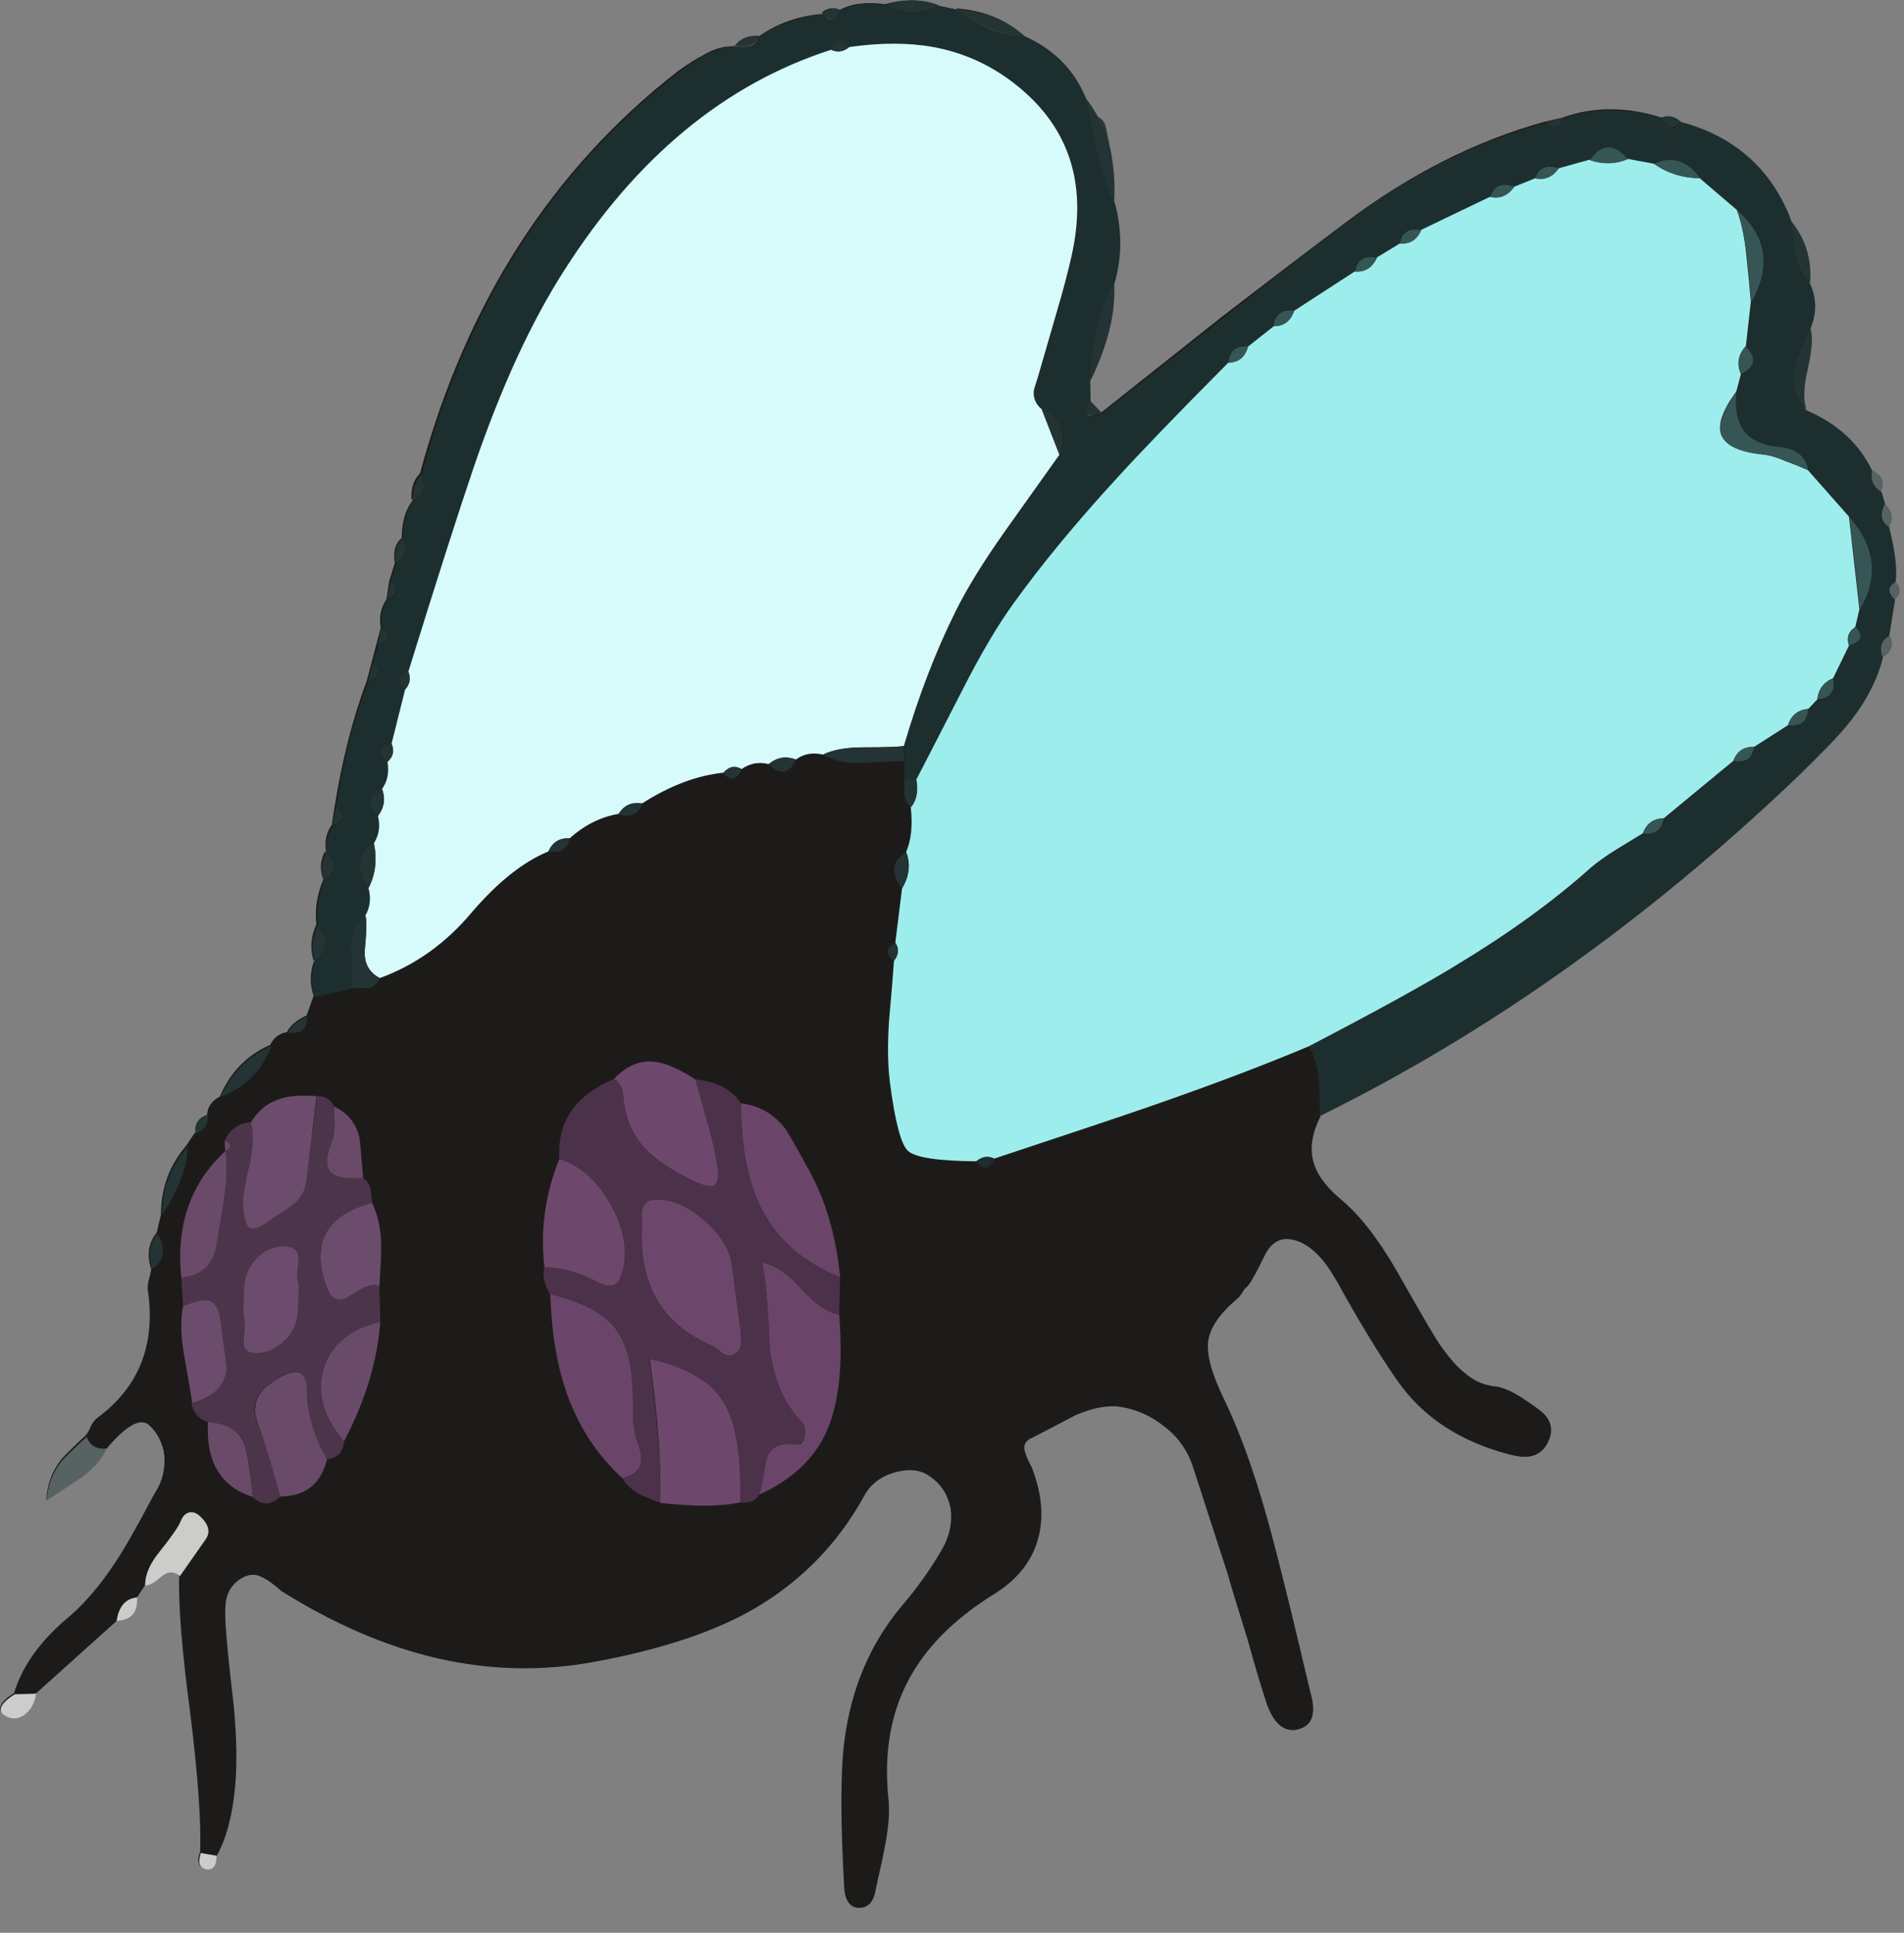
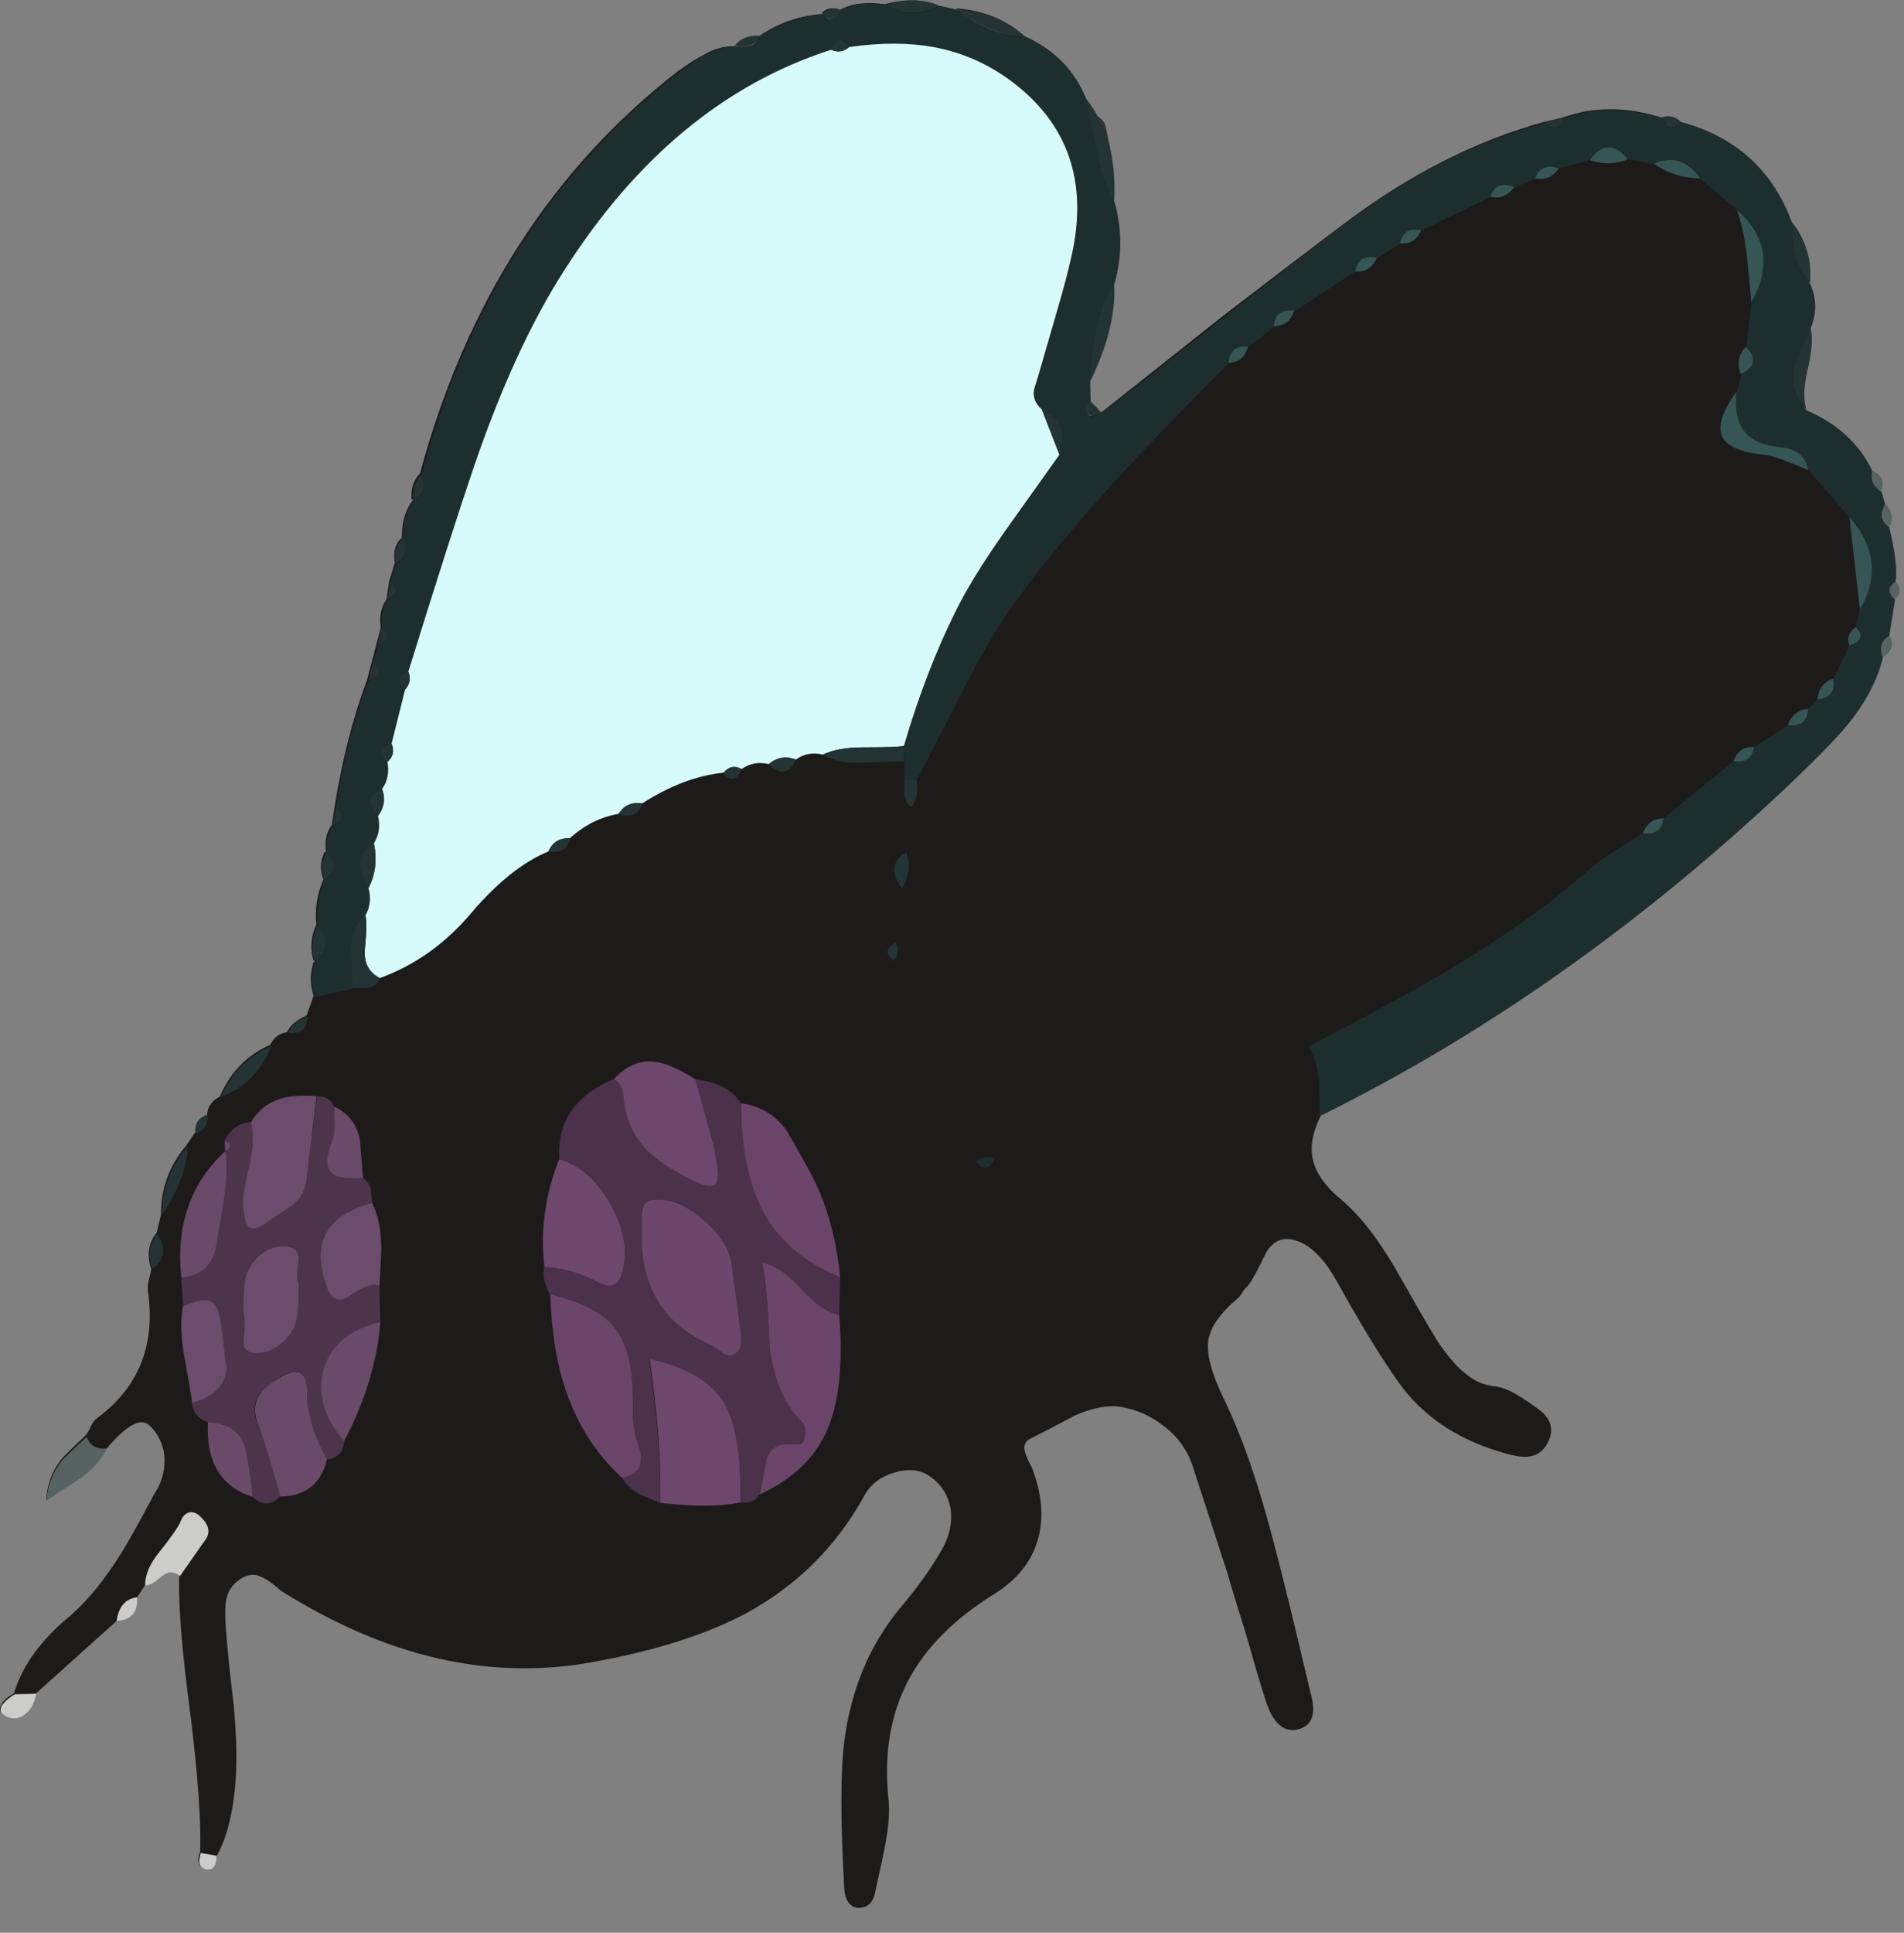
<svg xmlns="http://www.w3.org/2000/svg" xmlns:xlink="http://www.w3.org/1999/xlink" width="68" height="69" preserveAspectRatio="none">
  <rect width="100%" height="100%" fill="#808080" stroke="none" />
  <defs>
    <path id="a" fill="#1D1B19" d="M.5 60.45q-.35.2-.45.4-.15.25.15.4.35.15.65-.1.35-.25.4-.7zM30 .35q-.35-.15-.65.1.4.45.65-.1m6.6.95q-1-.9-2.45-1 1.1.9 2.45 1m28 10.4q.35-.8 0-1.6.1-1.25-.65-2.2v.05Q62.9 5.1 60 4.35q-.3-.3-.65-.15-1.9-.6-3.55 0l-.65.15q-3.669 1.014-7.1 3.6-1.8 1.35-4.4 3.35l-4.35 3.45-.2.05q-.15.05-.2.05-.193-.11-.2-.25.043.11.2.2.05.05.15 0t.25-.1l-.4-.4v-.7q.95-1.95.85-3.5.4-1.45 0-2.9.15-2.25-1-3.7-.65-1.55-2.15-2.2-1.3-.05-2.4-.95L33.5.2q-.794-.347-1.9-.05-.969-.14-1.6.2-.25.6-.65.15-1.25.1-2.25.8-.1.3-.35.35-.2.05-.55 0-.55 0-1.05.3-.4.2-.95.6Q17.46 7.793 15 16.9q-.35.35-.3.95.172-.074.25-.2-.06.13-.2.2-.4.5-.4 1.35-.35.3-.25.9l-.2.65-.1.65q-.3.45-.2 1l-.5 1.9q-.744 1.983-1.15 4.5l-.1.65q-.3.4-.2 1-.023-.025-.05-.05-.25.5-.05 1-.34.777-.25 1.6-.3.65-.1 1.3.395-.29.4-.65.01.373-.4.7-.2.6 0 1.2l-.25.7q-.55.25-.7.6-.4.05-.6.45-1.25.55-1.8 1.85-.4.2-.45.6 0 .55-.45.7l-.3.45q-.9 1.05-.9 2.45L5.6 44q-.45.55-.2 1.3-.015.153-.1.45-.05.25 0 .45.35 2.8-1.8 4.4-.15.1-.25.3-.1.25-.2.35-.75.7-.9.9-.45.6-.5 1.4.45-.3 1.25-.85.6-.45.9-1 1-1.25 1.5-.85.4.35.55.95.1.7-.2 1.3l-.15.25q-.95 1.8-1.4 2.45-.85 1.3-1.85 2.1Q.9 59.1.5 60.45l.75-.05 2.9-2.55q.75-.05.7-.85l.3-.45q.2.05.6-.3.3-.3.65 0-.05 1.6.4 4.95.4 3.25.35 4.9-.1.25-.05.4 0 .15.25.2.334.048.35-.45.5-.95.65-2.5.1-1.15-.05-2.9L8 58q0-.65.05-.9.05-.45.45-.75.45-.3.85-.05.25.1.7.5 5.6 3.5 11.1 2.5 3.35-.6 5.5-1.75 2.7-1.5 4.15-4.15.35-.65 1.1-.85.75-.25 1.3.15.6.4.75 1.15.1.75-.3 1.45-.6 1.05-1.5 2.1-1.65 2-2 4.8-.2 1.6 0 5.2.05.7.55.7.45-.05.55-.7.25-1.05.35-1.6.15-.95.1-1.6-.25-2.4.7-4.25.9-1.75 3.05-3.05 1.25-.75 1.55-1.95.35-1.15-.2-2.6-.2-.35-.25-.55-.1-.3.2-.45.5-.25 1.6-.85.95-.4 1.65-.3.85.15 1.55.7.75.55 1.05 1.45l1.25 3.85q.15.55.7 2.3.4 1.45.7 2.35.4 1.1 1.15.85.65-.25.35-1.3-.85-3.6-1.3-5.35-.8-3.1-1.8-5.1-.65-1.4-.55-2.1t1.05-1.5q.05-.05.15-.2t.15-.2q.2-.1.7-1.15.35-.75 1.05-.55.55.15 1.05.75.3.35.75 1.2 1.1 1.95 1.95 3.15 1.25 1.75 3.55 2.45.65.2 1 .2.55-.05.8-.65.2-.5-.2-.85-.15-.2-.75-.6-.55-.35-.9-.4-.65-.05-1.15-.5-.35-.25-.85-.95-.25-.3-1.65-2.75-1-1.7-2-2.55-.75-.65-.95-1.35-.15-.7.25-1.55v-.05q8.95-4.4 16.95-12 1.4-1.35 1.85-1.95 1-1.15 1.3-2.4-.2-.5.25-.75l.2-1.3q-.23-.179-.25-.35.03.153.25.3.3-.25 0-.6.1-.65-.2-1.95-.45-.3-.15-.8l-.15-.45q-.2-.111-.3-.3.11.166.3.25.192-.48-.3-.7-.7-1.45-2.4-2.15-.286-.334-.4-.7.12.346.4.65-.15-.5.05-1.45.25-1 .1-1.45M39.15 5.4q-.087-.437-.15-.8.066.342.15.75.022.128.05.25-.027-.098-.05-.2" />
    <path id="c" fill="#1D1B19" d="M673.9 393.55q1.1-2.25 3.25-1.7 1.8.45 3.35 2.4.85 1.1 2.3 3.7 3.35 5.95 6.1 9.7 3.85 5.4 10.85 7.55 2.15.7 3.2.6 1.7-.15 2.4-1.9.6-1.55-.5-2.75-.55-.6-2.45-1.8-1.6-1.05-2.75-1.15-2-.25-3.6-1.55-1.1-.9-2.6-2.95-.75-1-5.05-8.6-3.05-5.25-6.15-7.8-2.45-2.05-3-4.2-.55-2.2.8-4.9-.05-3.6-.1-3.95-.25-2.25-1.2-3.8-7.4 3.1-17.25 6.55-3.9 1.35-17.45 5.9-.9 1.8-2 .25-6.35 0-7.55-1.1-1.15-1.1-2-7.65-.35-2.8-.1-6.7.4-4.45.55-6.7-1.5-1.05.1-2l.8-6q-2-2.55.45-4 .85-2 .5-5-.65-.5-.75-1.4v-1.55l-.05-2.1-4.55.15q-2.7.1-4.4-.9-1.75-.35-3 .55-1.1 2.35-2.95.5-1.75-.3-3.05.55-.8 2-2 .45-4.4.45-9 3.35-.5 1.75-2.6 1.2-2.95.45-5.4 2.65-.35 1.8-2.35 1.45-4.25 1.7-8.4 6.7-4.45 5.25-10.25 7.35-.4.95-1.3 1.05h-1.7l-4.2.95-.8 2.2q-.05 2.05-2.1 1.8-1.3.2-1.9 1.45-1.5 4.05-5.6 5.65-1.25.6-1.45 1.95.15 1.7-1.35 2.05l-.85 1.5q-.05 3.3-2.8 7.5l-.55 2.1q1.5 2.4-.55 3.85-.05.5-.3 1.45-.15.85-.05 1.45 1.05 8.65-5.6 13.7-.35.25-.7.9-.4.75-.6 1.1.5 1.45 2.2 1.3 3.25-3.85 4.7-2.6 1.3 1.1 1.65 3 .35 2.05-.6 3.9l-.45.9q-2.95 5.45-4.3 7.5-2.65 4.05-5.65 6.6-4.3 3.65-5.5 7.85l2.35-.1 8.9-8q.35-2.4 2.25-2.6l.9-1.35q0-1.7 1.6-3.65 1.95-2.45 2.3-3.35.35-.8.9-1 .7-.25 1.4.45 1.35 1.35.45 2.55l-2.75 4q-.15 5.05 1.15 15.3 1.35 10.05 1.1 15.3l1.75.35q1.6-2.85 2.05-7.65.35-3.65-.15-9-.7-5.9-.9-8.9-.1-1.95.05-2.7.25-1.45 1.45-2.3 1.35-.95 2.65-.25.8.4 2.2 1.55 17.2 10.9 34.25 7.8 10.5-1.9 17.15-5.5 8.3-4.6 12.85-12.85 1-1.9 3.35-2.6t4.05.45q1.8 1.25 2.25 3.55.4 2.35-.9 4.55-1.9 3.25-4.65 6.55-5.1 6.1-6.2 14.85-.6 4.95.05 16.05.1 2.2 1.6 2.1 1.45-.05 1.75-2.1.75-3.3 1.05-4.95.55-2.9.35-4.9-.8-7.55 2.2-13.2 2.85-5.4 9.45-9.5 3.8-2.35 4.85-6 1.05-3.6-.65-8-.6-1.1-.75-1.7-.3-1 .5-1.45 1.6-.8 5-2.6 2.95-1.3 5.1-.95 2.7.45 4.8 2.1 2.35 1.8 3.25 4.6l3.85 11.9q.5 1.65 2.15 7.15 1.35 4.45 2.25 7.15 1.25 3.5 3.55 2.65 2.05-.7 1.1-4-2.6-11.05-4.05-16.55-2.5-9.65-5.5-15.85-2.05-4.2-1.75-6.45.3-2.2 3.25-4.7.2-.15.5-.6.25-.45.45-.6.5-.35 2.05-3.55M558.95 382l-.05-1.1q.9-1.8 2.9-2.05 1.15-1.95 3.2-2.6 1.6-.5 4.1-.3 1.45 0 1.9 1.15 2.25 1.05 2.8 3.45.05.05.4 4.45.65.45.85 1.25 0 .1.15 1.5.95 1.95 1 4.6.05.85-.2 4.65l.1 3.9q-.45 6.4-4 13.2-.05 1.75-1.9 2.05-.95 4-5.15 4.05-1.5 1.5-3.05.05-5.3-1.7-4.95-8.25-1.7-.65-1.75-2.15-.05-.6-.9-5.35-.55-3.2-.1-5.35l-.2-3.2q-.85-8.6 4.9-13.95zm35.35 12.85q-.75-6.15 1.6-11.95-.4-6.15 6.05-8.85 2.05-2.2 4.5-1.9 1.8.2 4.5 1.95 3.55.35 5.05 2.65 2.9.35 4.85 2.75.5.65 2.75 4.8 2.75 5.05 3.3 11.65l-.05 4.15q.65 8.35-1.4 12.9-2 4.5-7.45 7-.6 1.05-2.1.85-3.25.7-8.85.05-2-.85-2.3-1-1.3-.7-1.9-1.75-4.15-3.8-6.1-9.3-1.65-4.6-1.85-11-.95-1.85-.6-3" />
    <path id="d" fill="#1D2E2E" d="M732.45 295.55q.15-.7 1.8-4.45 1.05-2.5-.05-4.95-1.25-1.25-1.65-3.2-.25-1.05-.35-3.55-3.2-8.7-12.3-11.1-1.2 1.55-1.95-.4-5.9-1.85-10.95-.05-.8 1.9-1.95.5-11.4 3-22.1 11.05-5.65 4.25-13.6 10.5-9 7.1-13.5 10.6l-.65.25q-.4.15-.55.05-1.05-.65 0-1.55l-.05-2.25q.15-6.35 2.7-10.9 1.25-4.45 0-8.95-1.2-2.1-1.9-5.65-1.1-5.3-1.25-5.8-1.95-4.75-6.65-6.75-4.1-.3-7.5-3.05l-2.1-.45q-3.1 1.65-5.8-.1-3.05-.5-5.1.6-.75 1.8-1.9.4-3.85.4-7.05 2.45-.35.95-1.1 1.15-.6.15-1.6-.05-1.7.1-3.35 1-1.15.55-2.9 1.9-20.9 16.2-28.45 44.55.75 2-.85 2.75-1.2 1.6-1.2 4.2.8 2.1-.75 2.8l-.6 2.05q1.45 1.2-.35 1.95-.9 1.35-.6 3.05 1.4 1.2-.45 1.95l-.6 2.05q1.45 1.25-.45 1.95-2.45 6.2-3.6 14.05 1.5 1.2-.35 1.95-.95 1.25-.65 3.05 1.75 1.65-.3 3-1 2.45-.7 5 1.9 2.2-.3 4-.75 1.9 0 3.85l4.15-.95q.05-.2-.1-4.15-.1-2.5 1.55-3.85.8-1.4.35-3.05-.95-1.7-.95-2.6-.05-1.4 1.55-2.35.8-1.25.4-3.05-1.85-1.85.5-2.95.9-1.25.6-3-.9-.7-.7-1.2.15-.4 1.15-.8l1.45-6q-1.45-1.15.4-2 4.7-15.15 7.25-22.65 4.45-13.15 9.9-21.65 5.8-9 12.6-14.85 7.65-6.55 17-9.55.85-2 2-.3 5.2-.75 9.3 0 4.7.85 8.6 3.75 9.45 7.1 6.7 19.3-.6 2.55-1.65 6.25l-1.8 6.15q-.2.8-.75 2.3-.2 1.35.85 2.3 3.3 1.55 1.95 4.95-.3.45-6 8.5-3.65 5.15-5.5 8.9-3.35 6.8-5.65 14.85v3.8l1.35-.05q.1-.15 5.1-9.9 3.05-6 5.7-9.65 4.65-6.45 11.35-13.75 4-4.4 12.4-12.85.15-1.9 2.15-1.75l2.85-2.25q.2-1.95 2.25-1.7l6.7-4.4q.35-1.9 2.45-1.5l2.55-1.55q.35-1.9 2.35-1.5l7.6-3.65q.65-1.95 2.65-1.1l2.35-.95q.65-1.8 2.6-1.15l3.4-.9q2-2.8 4.2-.1l2.95.55q3-1.4 5.05 1.6l4.1 3.5q4.95 4.3 1.55 10.15l-.55 4.9q1.75 1.9-.55 3.1l-.5 1.9q-.3 2.75.7 4.2 1.1 1.65 3.9 1.9 2.95.3 3.3 2.55l4.55 5.2q4.3 4.9 1.15 10.2l-.45 1.95q.75.8.5 1.3-.25.4-1.2.75l-1.75 3.65q.3 2.1-1.75 2.3l-1.05 1.05q-.15 2.05-2.25 1.8l-3.75 2.4q-.3 1.85-2.25 1.55l-7.75 6.35q-.3 1.95-2.3 1.65-1.95 1.2-2.9 1.8-1.75 1.1-2.8 2-6.25 5.55-15 10.85-5.3 3.2-16.25 8.9.95 1.55 1.15 3.8.05.3.1 3.9 27.8-13.7 52.55-37.25 4.25-4.1 5.75-5.95 3-3.65 3.95-7.45-.6-1.65.7-2.4l.65-4.05q-1.3-1 .05-1.9.3-2.05-.7-6.05-1.35-1-.45-2.55l-.4-1.4q-1.4-.75-1-2.25-2.15-4.55-7.3-6.75-1.9-2.05-1.35-4.6" />
    <path id="e" fill="#CCCCCB" d="M550.1 430q.55.15 1.8-.95 1.05-.9 2.05-.05l2.8-4q.9-1.2-.5-2.55-.7-.7-1.4-.45-.55.2-.85 1-.35.85-2.3 3.3-1.6 1.95-1.6 3.7" />
    <path id="f" fill="#576262" d="M543.65 413.6q-2.3 2.1-2.8 2.7-1.45 1.85-1.65 4.35 1.45-.95 3.95-2.6 1.9-1.4 2.7-3.15-1.7.15-2.2-1.3" />
    <path id="g" fill="#243434" d="M654.6 296.95q2.95-6 2.65-10.9-2.5 4.55-2.65 10.9" />
    <path id="h" fill="#243434" d="M657.25 277.1q.4-7-3.15-11.45.15.5 1.25 5.8.7 3.55 1.9 5.65" />
    <path id="i" fill="#243434" d="M733.95 295.55q.7-3.05.3-4.5-1.65 3.6-1.8 4.45-.55 2.55 1.35 4.6-.55-1.6.15-4.55" />
    <path id="j" fill="#243434" d="M564.05 370.4q-3.85 1.7-5.6 5.65 4.1-1.6 5.6-5.65" />
    <path id="k" fill="#243434" d="M647.45 258.9q-3.1-2.8-7.5-3.05 3.4 2.75 7.5 3.05" />
    <path id="l" fill="#243434" d="M554.8 381.55q-2.85 3.2-2.8 7.5 2.75-4.2 2.8-7.5" />
    <path id="m" fill="#243434" d="M637.9 255.4q-2.55-1.05-5.85-.1 2.7 1.75 5.85.1" />
    <path id="n" fill="#243434" d="M734.2 286.1q.3-3.85-2-6.75.1 2.55.35 3.55.4 1.95 1.65 3.2" />
    <path id="o" fill="#CCCCCB" d="M535.7 442.05q-1 .6-1.4 1.2-.5.8.45 1.25 1.1.55 2.1-.25.95-.75 1.2-2.25z" />
    <path id="p" fill="#243434" d="M551.45 391.15q-1.35 1.7-.55 3.9 2.05-1.45.55-3.9" />
    <path id="q" fill="#243434" d="M569.2 357.1q-1 2-.35 4 2.25-1.75.35-4" />
    <path id="r" fill="#243434" d="M570.15 349.05q-.85 1.55-.25 3 2.05-1.3.25-3" />
    <path id="s" fill="#CCCCCB" d="M546.95 433.95q2.45-.15 2.25-2.6-1.9.2-2.25 2.6" />
    <path id="t" fill="#243434" d="M568.05 367.15q-1.75.65-2.1 1.8 2.05.25 2.1-1.8" />
    <path id="u" fill="#243434" d="m575.25 328.1-.45 1.95q1.9-.7.45-1.95" />
    <path id="v" fill="#576262" d="M742.25 327.45q1.5-.95.75-2.4-1.3.8-.75 2.4" />
    <path id="w" fill="#243434" d="m576.25 324.15-.4 1.9q1.85-.75.4-1.9" />
    <path id="x" fill="#243434" d="M557 378q-1.5.45-1.35 2.05 1.5-.35 1.35-2.05" />
    <path id="y" fill="#CCCCCB" d="M556.25 459.6q-.2.75-.15 1.1.1.55.75.7 1.15.2 1.15-1.5z" />
    <path id="z" fill="#576262" d="M743.6 321q1-.85.05-1.9-1.35.9-.05 1.9" />
    <path id="A" fill="#243434" d="m577.25 319.1-.4 1.95q1.8-.75.4-1.95" />
    <path id="B" fill="#243434" d="M578.6 314.25q-1.05 1.05-.8 2.8.9-.45 1.05-1.2.1-.6-.25-1.6" />
    <path id="C" fill="#576262" d="M742.95 313.05q.75-1.35-.45-2.55-.9 1.55.45 2.55" />
    <path id="D" fill="#243434" d="M580.65 307.25q-1.05 1.05-.9 2.8.95-.4 1.1-1.2.1-.6-.2-1.6" />
    <path id="E" fill="#576262" d="M742.05 309.05q.65-1.55-1-2.25-.3 1.6 1 2.25" />
    <path id="F" fill="#243434" d="m655.85 300.4-1.2-1.25q-1.05.95-.05 1.55.15.15.55 0 .25-.1.7-.3" />
    <path id="G" fill="#243434" d="m571.2 344.1-.4 1.95q1.95-.75.4-1.95" />
    <path id="H" fill="#243434" d="M719.9 268.25q-.95-.9-2-.4.75 1.9 2 .4" />
    <path id="I" fill="#243434" d="m706.95 267.8-1.95.5q1.25 1.45 1.95-.5" />
    <path id="J" fill="#243434" d="M618 258.75q-1.8-.1-2.7 1.1 2.2.45 2.7-1.1" />
    <path id="K" fill="#243434" d="M627 255.9q-1.1-.45-1.95.4 1.2 1.4 1.95-.4" />
-     <path id="L" fill="#9EEDED" d="M686.3 283.25q-.8 1.7-2.45 1.55l-6.7 4.35q-.6 1.7-2.25 1.7l-2.85 2.25q-.45 1.7-2.15 1.75-8.4 8.45-12.4 12.85-6.7 7.3-11.35 13.75-2.65 3.65-5.7 9.65-5 9.75-5.1 9.9.35 1.85-.6 2.95.35 3.05-.5 5 .75 2.05-.45 4l-.75 6.05q.65.95-.15 2-.15 2.25-.55 6.7-.25 3.9.1 6.7.85 6.55 2 7.6 1.2 1.1 7.55 1.15 1-.8 2-.3 12.55-4.15 17.45-5.85 9.8-3.4 17.3-6.55 10.95-5.7 16.2-8.9 8.8-5.3 15-10.85 1.05-.9 2.8-2 1-.6 2.95-1.8.65-1.65 2.3-1.65l7.7-6.35q.6-1.6 2.3-1.55l3.75-2.4q.55-1.65 2.25-1.8l1-1.05q.2-1.7 1.75-2.35l1.75-3.6q-.45-1.3.7-2.05l.45-1.95-1.15-10.25-4.55-5.15q-1.65-.7-2.5-1-1.45-.65-2.5-.75-3.95-.4-4.6-2.2-.55-1.7 1.7-4.75l.5-1.9q-.75-1.7.55-3.1l.55-4.9q-.3-3.4-.5-5.15-.3-3-1.05-5l-4.1-3.5q-3-.1-5.05-1.6l-2.95-.55q-2 .9-4.2.1l-3.4.95q-1.05 1.45-2.6 1.1l-2.35.95q-1.1 1.5-2.65 1.1l-7.6 3.65q-.7 1.65-2.35 1.5z" />
    <path id="M" fill="#D7FAFA" d="m649.1 295.5 1.8-6.2q1.1-3.75 1.65-6.25 2.75-12.25-6.7-19.3-3.9-2.9-8.6-3.75-4.1-.75-9.3 0-.95.8-2 .3-17.6 5.65-29.55 24.45-5.45 8.5-9.95 21.65-2.55 7.5-7.25 22.65.45 1.05-.35 1.95l-1.5 6q.5 1.15-.45 2 .3 1.75-.6 3 .6 1.6-.45 3 .4 1.65-.45 3 .55 2.75-.6 4.95.45 1.65-.35 3.05.25.6-.05 3.7-.2 2.25 1.65 3.2 5.9-2.15 10.2-7.3 4.3-5 8.45-6.7.65-1.5 2.35-1.45 2.45-2.2 5.4-2.7.9-1.45 2.6-1.15 4.6-2.95 9-3.4.9-1.05 2-.4 1.35-.95 3-.55 1.4-1.15 3-.5 1.3-.95 3-.55 1.65-.8 4.45-.8 3.6 0 4.5-.15 2.4-8.2 5.7-14.85 1.85-3.75 5.45-8.85 2-2.8 6.05-8.5-1.3-3.35-1.95-5-1.1-.95-.85-2.25.5-1.55.7-2.3" />
    <path id="N" fill="#4B314A" d="M605.6 381.95q-2.15-2.2-2.55-5.3-.1-1.1-.2-1.45-.25-.75-.9-1.15-6.45 2.7-6.05 8.85 3.55 1.1 5.8 5.25 2.2 4.15 1.05 7.6-.35 1.1-1.2 1.15-.6.05-1.6-.5-2.95-1.5-5.7-1.55-.35 1.25.6 3 5.05 1.2 7.05 3.55t2.1 7.2q.05 1 .05 2.9.1 1.7.55 2.9 1.2 3.15-1.75 3.75.6 1.05 1.85 1.75.45.25 2.35 1 .15-6.1-1.2-15.9 6 1.3 8.1 4.7 2.15 3.35 1.95 11.15 1.5.2 2.1-.85.15-.15.75-3.65.35-2.3 3.4-1.9.7.1.9-.95.15-1.05-.3-1.5-3-3.05-3.6-8.35-.2-6.2-.8-9.3 2 .35 4.35 2.95 2.35 2.55 4.15 2.8l.1-4.15q-6.15-2.45-8.75-7.7-2.2-4.4-2.2-11.5-1.5-2.3-5.05-2.65.2.75 1.25 4.5.8 2.75 1.1 4.6.45 2.35-.4 2.65-.6.25-2.4-.65-3.25-1.6-4.9-3.25m-.55 8.05q-.1-1.1.05-1.6.15-.9 1.35-1 2.6-.2 5.4 2.3 2.85 2.45 3.15 5.1.1.75.95 7.2 0 .3.05 1.2-.05.85-.65 1.2-.65.45-1.4-.05-.75-.65-1.2-.85-8.35-3.55-7.7-13.5" />
    <path id="O" fill="#4C354B" d="M558.95 382q.027-.013.05-.05zm2.7 1.45q.7-2.9.15-4.65-2 .2-2.9 2.05.5.35.6.55.096.287-.5.55.297 2.167-.15 5.15-.25 1.7-.85 5.1-.45 3.45-3.9 3.75l.2 3.2q1.9-.75 2.65-.65 1.25.2 1.5 2.3.2 1.8.6 5.3-.25 2.8-3.8 3.75.15 1.5 1.8 2.15 3.55.15 4.2 3.1.4 1.65.75 5.15 1.5 1.45 3.05-.05-.75-2.65-1.15-4-.7-2.4-1.35-3.95-.7-1.85.05-3.15.6-1 2.3-2.05 3.15-1.9 3.1 1.6 0 3.4 2.2 7.45 1.75-.2 1.9-2-3.45-4.05-2.25-8.05 1.25-4 6.25-5.15l-.1-3.9q-.8-.65-3.15.95-1.9 1.35-2.7-1-2.55-7.2 5.05-9.2-.15-1.4-.15-1.5-.2-.85-.85-1.25-2.55.2-3.4-.5-1.1-.9 0-3.5.25-.7.25-1.9-.05-1.35-.05-2-.45-1.15-1.9-1.15l-1.15 9.25q-.15 1.6-1.55 2.75-1.75 1.2-2.6 1.8-1.6 1.2-2.2.6-.45-.4-.6-2.25-.1-1.3.65-4.65m.95 10.25q1.35-1.25 3.05-1.15 1.6.1 1.4 1.7-.25 2.05.05 2.4-.05.85-.05 2.3-.05 1.25-.25 1.95-.45 1.55-1.85 2.55-1.25.95-2.6.9-1.45 0-1.45-1.45.3-1.8.15-2.5-.25-1.5 0-3.45.2-2 1.55-3.25" />
    <path id="P" fill="#6A4569" d="M618 420q5.45-2.5 7.45-7 2.05-4.55 1.4-12.9-1.8-.25-4.15-2.8-2.35-2.6-4.35-2.95.6 3.1.8 9.3.6 5.3 3.6 8.35.45.45.3 1.5t-.9.95q-3-.4-3.4 1.9-.6 3.5-.75 3.65" />
    <path id="Q" fill="#6D476C" d="M615.9 420.85q.2-7.8-1.9-11.15-2.15-3.4-8.1-4.7 1.35 9.5 1.15 15.9 5.6.65 8.85-.05" />
    <path id="R" fill="#6A4569" d="M594.9 397.85q.2 6.4 1.85 11 1.95 5.5 6.1 9.3 2.95-.6 1.75-3.75-.45-1.2-.55-2.9 0-1.9-.05-2.9-.1-4.85-2.1-7.2t-7-3.55" />
    <path id="S" fill="#6A4569" d="M626.95 395.95q-.65-6.65-3.35-11.65-2.3-4.2-2.75-4.8-1.9-2.4-4.85-2.75 0 7.1 2.2 11.5 2.6 5.25 8.75 7.7" />
    <path id="T" fill="#6D476C" d="M606.45 372.15q-2.45-.3-4.5 1.9.65.4.9 1.15.1.35.2 1.45.4 3.1 2.55 5.3 1.65 1.65 4.9 3.25 1.8.9 2.4.65.85-.3.4-2.65-.3-1.85-1.1-4.6-1.05-3.75-1.25-4.5-2.7-1.75-4.5-1.95" />
    <path id="U" fill="#6D476C" d="M595.9 382.9q-2.35 5.8-1.65 11.95 2.75.05 5.7 1.55 1 .55 1.6.5.85-.05 1.2-1.15 1.15-3.45-1.05-7.6-2.25-4.15-5.8-5.25" />
    <path id="V" fill="#6C4C6C" d="M565 376.25q-2.05.65-3.2 2.6.5 1.75-.15 4.65-.8 3.35-.7 4.6.15 1.85.6 2.3.65.55 2.25-.65.85-.6 2.6-1.75 1.35-1.1 1.55-2.75l1.1-9.3q-2.5-.2-4.05.3" />
    <path id="W" fill="#6A4A69" d="M570.2 416.1q-2.2-4.05-2.2-7.45.05-3.45-3.1-1.55-1.7 1-2.25 2-.75 1.35-.05 3.15.6 1.6 1.3 3.95.4 1.35 1.15 4 4.2-.05 5.15-4.1" />
    <path id="X" fill="#6C4C6C" d="M576.2 392.35q-.05-2.65-1-4.6-7.6 2-5.05 9.2.8 2.35 2.7 1 2.35-1.6 3.15-.95.25-3.8.2-4.65" />
    <path id="Y" fill="#6A4A69" d="M572.1 414.1q3.55-6.8 4-13.2-5 1.15-6.25 5.15-1.2 4 2.25 8.05" />
    <path id="Z" fill="#6C4C6C" d="M554.3 399.15q-.45 2.15.1 5.35.85 4.75.9 5.35 3.5-.95 3.8-3.75 0-.15-.65-5.3-.25-2.1-1.5-2.3-.75-.1-2.65.65" />
    <path id="aa" fill="#6A4A69" d="M558 392.25q.6-3.4.85-5.1.45-3 .15-5.15-5.8 5.3-4.9 14 3.45-.35 3.9-3.75" />
    <path id="ab" fill="#6A4A69" d="M557.05 412q-.35 6.55 4.95 8.25-.35-3.5-.75-5.15-.65-2.95-4.2-3.1" />
    <path id="ac" fill="#6A4A69" d="M574.2 385q-.35-4.4-.4-4.45-.55-2.4-2.8-3.45 0 .65.05 2 0 1.2-.3 1.9-1.05 2.65.05 3.5.85.7 3.4.5" />
    <path id="ad" fill="#243434" d="M625.05 338.2q1.7 1 4.4.9 4.3-.2 4.55-.15v-1.7q-.9.15-4.5.15-2.8 0-4.45.8" />
    <path id="ae" fill="#243434" d="M574.45 356q-1.65 1.35-1.55 3.85.15 3.85.1 4.15h1.75q.9-.15 1.3-1.1-1.85-.95-1.65-3.25.3-3.05.05-3.65" />
    <path id="af" fill="#243434" d="M634.25 349q-2.4 1.45-.45 4 1.2-2.1.45-4" />
    <path id="ag" fill="#243434" d="m635.4 341-1.35.05v1.55q.1.9.75 1.4.9-1.05.6-3" />
    <path id="ah" fill="#243434" d="M619.05 339.25q1.9 1.9 3-.5-1.65-.6-3 .5" />
    <path id="ai" fill="#243434" d="M614.05 340.25q1.2 1.45 2-.45-1.2-.6-2 .45" />
    <path id="aj" fill="#243434" d="M594.7 348.9q2 .35 2.35-1.45-1.7-.1-2.35 1.45" />
    <path id="ak" fill="#243434" d="M633.05 359q-1.6.9-.15 2 .8-1.05.15-2" />
    <path id="al" fill="#1D2E2E" d="M642 383.15q1.15 1.55 2-.25-1-.55-2 .25" />
    <path id="am" fill="#243434" d="M602.45 344.8q2.1.55 2.6-1.2-1.7-.2-2.6 1.2" />
    <path id="an" fill="#6A4A69" d="m558.9 380.85.05 1.15q.65-.3.55-.6-.05-.25-.6-.55" />
    <path id="ao" fill="#365656" d="M726.8 302.3q-1-1.45-.75-4.2-2.2 3.05-1.65 4.75.65 1.8 4.6 2.2 1.05.1 2.5.7.85.3 2.5 1-.45-2.35-3.3-2.55-2.8-.3-3.9-1.9" />
    <path id="ap" fill="#365656" d="M739.7 322.15q3.15-5.3-1.15-10.2z" />
    <path id="aq" fill="#365656" d="M726.1 278q.75 2.05 1.1 5.05.2 1.75.5 5.15 3.35-5.9-1.6-10.2" />
    <path id="ar" fill="#243434" d="M575.4 348q-1.55.95-1.55 2.35.05.95.95 2.6 1.15-2.2.6-4.95" />
    <path id="as" fill="#365656" d="M722.05 274.5q-2.15-2.95-5.1-1.6 2.25 1.6 5.1 1.6" />
    <path id="at" fill="#243434" d="M651.2 305.05q1.3-3.45-1.95-5 .65 1.65 1.95 5" />
    <path id="au" fill="#365656" d="M714.05 272.4q-2.25-2.7-4.2.1 2.15.75 4.2-.1" />
    <path id="av" fill="#243434" d="M576.3 342q-2.3 1.1-.45 2.95 1-1.4.45-2.95" />
    <path id="aw" fill="#365656" d="M726.55 296.15q2.4-1.15.55-3.05-1.25 1.35-.55 3.05" />
    <path id="ax" fill="#365656" d="M715.7 346.9q2 .3 2.3-1.65-1.65 0-2.3 1.65" />
    <path id="ay" fill="#365656" d="M725.75 338.9q1.95.35 2.25-1.55-1.7-.05-2.25 1.55" />
    <path id="az" fill="#243434" d="M577.35 337q-1 .35-1.15.8-.2.5.7 1.2.95-.85.45-2" />
    <path id="aA" fill="#365656" d="M731.75 334.95q2.1.25 2.25-1.8-1.7.15-2.25 1.8" />
    <path id="aB" fill="#365656" d="M735 332.1q2.15-.2 1.75-2.3-1.6.6-1.75 2.3" />
    <path id="aC" fill="#243434" d="M579.2 329q-1.85.85-.35 2 .8-.85.35-2" />
    <path id="aD" fill="#365656" d="M738.55 326.15q.95-.35 1.15-.75.3-.5-.45-1.3-1.15.8-.7 2.05" />
    <path id="aE" fill="#365656" d="M672.05 293.1q-2-.15-2.15 1.8 1.7-.05 2.15-1.8" />
    <path id="aF" fill="#365656" d="M677.15 289.15q-2.05-.25-2.25 1.7 1.7 0 2.25-1.7" />
    <path id="aG" fill="#365656" d="M686.3 283.3q-2.05-.45-2.4 1.5 1.65.15 2.4-1.5" />
    <path id="aH" fill="#365656" d="M691.2 280.25q-2-.4-2.35 1.45 1.65.15 2.35-1.45" />
    <path id="aI" fill="#365656" d="M701.5 275.45q-2.05-.75-2.65 1.1 1.55.4 2.65-1.1" />
    <path id="aJ" fill="#365656" d="M706.4 273.4q-1.95-.65-2.6 1.1 1.65.35 2.6-1.1" />
    <path id="aK" fill="#243434" d="M627.95 260q-1.15-1.6-2 .3 1.1.45 2-.3" />
    <path id="aL" fill="#6C476B" d="M606.45 387.4q-1.2.1-1.35 1-.15.5-.05 1.6-.65 9.95 7.7 13.5.45.2 1.2.85.75.5 1.4.05.6-.35.65-1.2-.05-.9-.05-1.2-.85-6.45-.95-7.2-.3-2.7-3.15-5.15-2.8-2.45-5.4-2.25" />
    <path id="aM" fill="#6C4C6C" d="M565.65 392.55q-1.7-.1-3.05 1.15t-1.55 3.25q-.2 2.25 0 3.45.15.7-.1 2.5-.05 1.45 1.4 1.45 1.35.05 2.6-.9 1.4-1 1.85-2.55.2-.7.25-1.95 0-1.45.05-2.3-.3-.35-.05-2.4.2-1.6-1.4-1.7" />
    <path id="b" fill="none" stroke="#333" stroke-linecap="round" stroke-linejoin="round" stroke-width="1" d="M39 4.625q.063.338.15.775.023.102.05.2-.028-.122-.05-.25z" />
  </defs>
  <g>
    <use xlink:href="#a" />
    <use xlink:href="#b" />
  </g>
  <use xlink:href="#c" transform="matrix(.323 0 0 .323 -172.5 -82.3)" />
  <use xlink:href="#d" transform="matrix(.323 0 0 .323 -172.5 -82.3)" />
  <use xlink:href="#e" transform="matrix(.323 0 0 .323 -172.5 -82.3)" />
  <use xlink:href="#f" transform="matrix(.323 0 0 .323 -172.5 -82.3)" />
  <use xlink:href="#g" transform="matrix(.323 0 0 .323 -172.5 -82.3)" />
  <use xlink:href="#h" transform="matrix(.323 0 0 .323 -172.5 -82.3)" />
  <use xlink:href="#i" transform="matrix(.323 0 0 .323 -172.5 -82.3)" />
  <use xlink:href="#j" transform="matrix(.323 0 0 .323 -172.5 -82.3)" />
  <use xlink:href="#k" transform="matrix(.323 0 0 .323 -172.5 -82.3)" />
  <use xlink:href="#l" transform="matrix(.323 0 0 .323 -172.5 -82.3)" />
  <use xlink:href="#m" transform="matrix(.323 0 0 .323 -172.5 -82.3)" />
  <use xlink:href="#n" transform="matrix(.323 0 0 .323 -172.5 -82.3)" />
  <use xlink:href="#o" transform="matrix(.323 0 0 .323 -172.5 -82.3)" />
  <use xlink:href="#p" transform="matrix(.323 0 0 .323 -172.5 -82.3)" />
  <use xlink:href="#q" transform="matrix(.323 0 0 .323 -172.5 -82.3)" />
  <use xlink:href="#r" transform="matrix(.323 0 0 .323 -172.5 -82.3)" />
  <use xlink:href="#s" transform="matrix(.323 0 0 .323 -172.5 -82.3)" />
  <use xlink:href="#t" transform="matrix(.323 0 0 .323 -172.5 -82.3)" />
  <use xlink:href="#u" transform="matrix(.323 0 0 .323 -172.5 -82.3)" />
  <use xlink:href="#v" transform="matrix(.323 0 0 .323 -172.5 -82.3)" />
  <use xlink:href="#w" transform="matrix(.323 0 0 .323 -172.5 -82.3)" />
  <use xlink:href="#x" transform="matrix(.323 0 0 .323 -172.5 -82.3)" />
  <use xlink:href="#y" transform="matrix(.323 0 0 .323 -172.5 -82.3)" />
  <use xlink:href="#z" transform="matrix(.323 0 0 .323 -172.5 -82.3)" />
  <use xlink:href="#A" transform="matrix(.323 0 0 .323 -172.5 -82.3)" />
  <use xlink:href="#B" transform="matrix(.323 0 0 .323 -172.5 -82.3)" />
  <use xlink:href="#C" transform="matrix(.323 0 0 .323 -172.5 -82.3)" />
  <use xlink:href="#D" transform="matrix(.323 0 0 .323 -172.5 -82.3)" />
  <use xlink:href="#E" transform="matrix(.323 0 0 .323 -172.5 -82.3)" />
  <use xlink:href="#F" transform="matrix(.323 0 0 .323 -172.5 -82.3)" />
  <use xlink:href="#G" transform="matrix(.323 0 0 .323 -172.5 -82.3)" />
  <use xlink:href="#H" transform="matrix(.323 0 0 .323 -172.5 -82.3)" />
  <use xlink:href="#I" transform="matrix(.323 0 0 .323 -172.5 -82.3)" />
  <use xlink:href="#J" transform="matrix(.323 0 0 .323 -172.5 -82.3)" />
  <use xlink:href="#K" transform="matrix(.323 0 0 .323 -172.5 -82.3)" />
  <use xlink:href="#L" transform="matrix(.323 0 0 .323 -172.5 -82.3)" />
  <use xlink:href="#M" transform="matrix(.323 0 0 .323 -172.5 -82.3)" />
  <use xlink:href="#N" transform="matrix(.323 0 0 .323 -172.5 -82.3)" />
  <use xlink:href="#O" transform="matrix(.323 0 0 .323 -172.5 -82.3)" />
  <use xlink:href="#P" transform="matrix(.323 0 0 .323 -172.5 -82.3)" />
  <use xlink:href="#Q" transform="matrix(.323 0 0 .323 -172.5 -82.3)" />
  <use xlink:href="#R" transform="matrix(.323 0 0 .323 -172.5 -82.3)" />
  <use xlink:href="#S" transform="matrix(.323 0 0 .323 -172.5 -82.3)" />
  <use xlink:href="#T" transform="matrix(.323 0 0 .323 -172.5 -82.3)" />
  <use xlink:href="#U" transform="matrix(.323 0 0 .323 -172.5 -82.3)" />
  <use xlink:href="#V" transform="matrix(.323 0 0 .323 -172.5 -82.3)" />
  <use xlink:href="#W" transform="matrix(.323 0 0 .323 -172.5 -82.3)" />
  <use xlink:href="#X" transform="matrix(.323 0 0 .323 -172.5 -82.3)" />
  <use xlink:href="#Y" transform="matrix(.323 0 0 .323 -172.5 -82.3)" />
  <use xlink:href="#Z" transform="matrix(.323 0 0 .323 -172.5 -82.3)" />
  <use xlink:href="#aa" transform="matrix(.323 0 0 .323 -172.5 -82.3)" />
  <use xlink:href="#ab" transform="matrix(.323 0 0 .323 -172.5 -82.3)" />
  <use xlink:href="#ac" transform="matrix(.323 0 0 .323 -172.5 -82.3)" />
  <use xlink:href="#ad" transform="matrix(.323 0 0 .323 -172.5 -82.3)" />
  <use xlink:href="#ae" transform="matrix(.323 0 0 .323 -172.5 -82.3)" />
  <use xlink:href="#af" transform="matrix(.323 0 0 .323 -172.5 -82.3)" />
  <use xlink:href="#ag" transform="matrix(.323 0 0 .323 -172.5 -82.3)" />
  <use xlink:href="#ah" transform="matrix(.323 0 0 .323 -172.5 -82.3)" />
  <use xlink:href="#ai" transform="matrix(.323 0 0 .323 -172.5 -82.3)" />
  <use xlink:href="#aj" transform="matrix(.323 0 0 .323 -172.5 -82.3)" />
  <use xlink:href="#ak" transform="matrix(.323 0 0 .323 -172.5 -82.3)" />
  <use xlink:href="#al" transform="matrix(.323 0 0 .323 -172.5 -82.3)" />
  <use xlink:href="#am" transform="matrix(.323 0 0 .323 -172.5 -82.3)" />
  <use xlink:href="#an" transform="matrix(.323 0 0 .323 -172.5 -82.3)" />
  <use xlink:href="#ao" transform="matrix(.323 0 0 .323 -172.5 -82.3)" />
  <use xlink:href="#ap" transform="matrix(.323 0 0 .323 -172.5 -82.3)" />
  <use xlink:href="#aq" transform="matrix(.323 0 0 .323 -172.5 -82.3)" />
  <use xlink:href="#ar" transform="matrix(.323 0 0 .323 -172.5 -82.3)" />
  <use xlink:href="#as" transform="matrix(.323 0 0 .323 -172.5 -82.3)" />
  <use xlink:href="#at" transform="matrix(.323 0 0 .323 -172.5 -82.3)" />
  <use xlink:href="#au" transform="matrix(.323 0 0 .323 -172.5 -82.3)" />
  <use xlink:href="#av" transform="matrix(.323 0 0 .323 -172.5 -82.3)" />
  <use xlink:href="#aw" transform="matrix(.323 0 0 .323 -172.5 -82.3)" />
  <use xlink:href="#ax" transform="matrix(.323 0 0 .323 -172.5 -82.3)" />
  <use xlink:href="#ay" transform="matrix(.323 0 0 .323 -172.5 -82.3)" />
  <use xlink:href="#az" transform="matrix(.323 0 0 .323 -172.5 -82.3)" />
  <use xlink:href="#aA" transform="matrix(.323 0 0 .323 -172.5 -82.3)" />
  <use xlink:href="#aB" transform="matrix(.323 0 0 .323 -172.5 -82.3)" />
  <use xlink:href="#aC" transform="matrix(.323 0 0 .323 -172.5 -82.3)" />
  <use xlink:href="#aD" transform="matrix(.323 0 0 .323 -172.5 -82.3)" />
  <use xlink:href="#aE" transform="matrix(.323 0 0 .323 -172.5 -82.3)" />
  <use xlink:href="#aF" transform="matrix(.323 0 0 .323 -172.5 -82.3)" />
  <use xlink:href="#aG" transform="matrix(.323 0 0 .323 -172.5 -82.3)" />
  <use xlink:href="#aH" transform="matrix(.323 0 0 .323 -172.5 -82.3)" />
  <use xlink:href="#aI" transform="matrix(.323 0 0 .323 -172.5 -82.3)" />
  <use xlink:href="#aJ" transform="matrix(.323 0 0 .323 -172.5 -82.3)" />
  <use xlink:href="#aK" transform="matrix(.323 0 0 .323 -172.5 -82.3)" />
  <use xlink:href="#aL" transform="matrix(.323 0 0 .323 -172.5 -82.3)" />
  <use xlink:href="#aM" transform="matrix(.323 0 0 .323 -172.5 -82.3)" />
</svg>